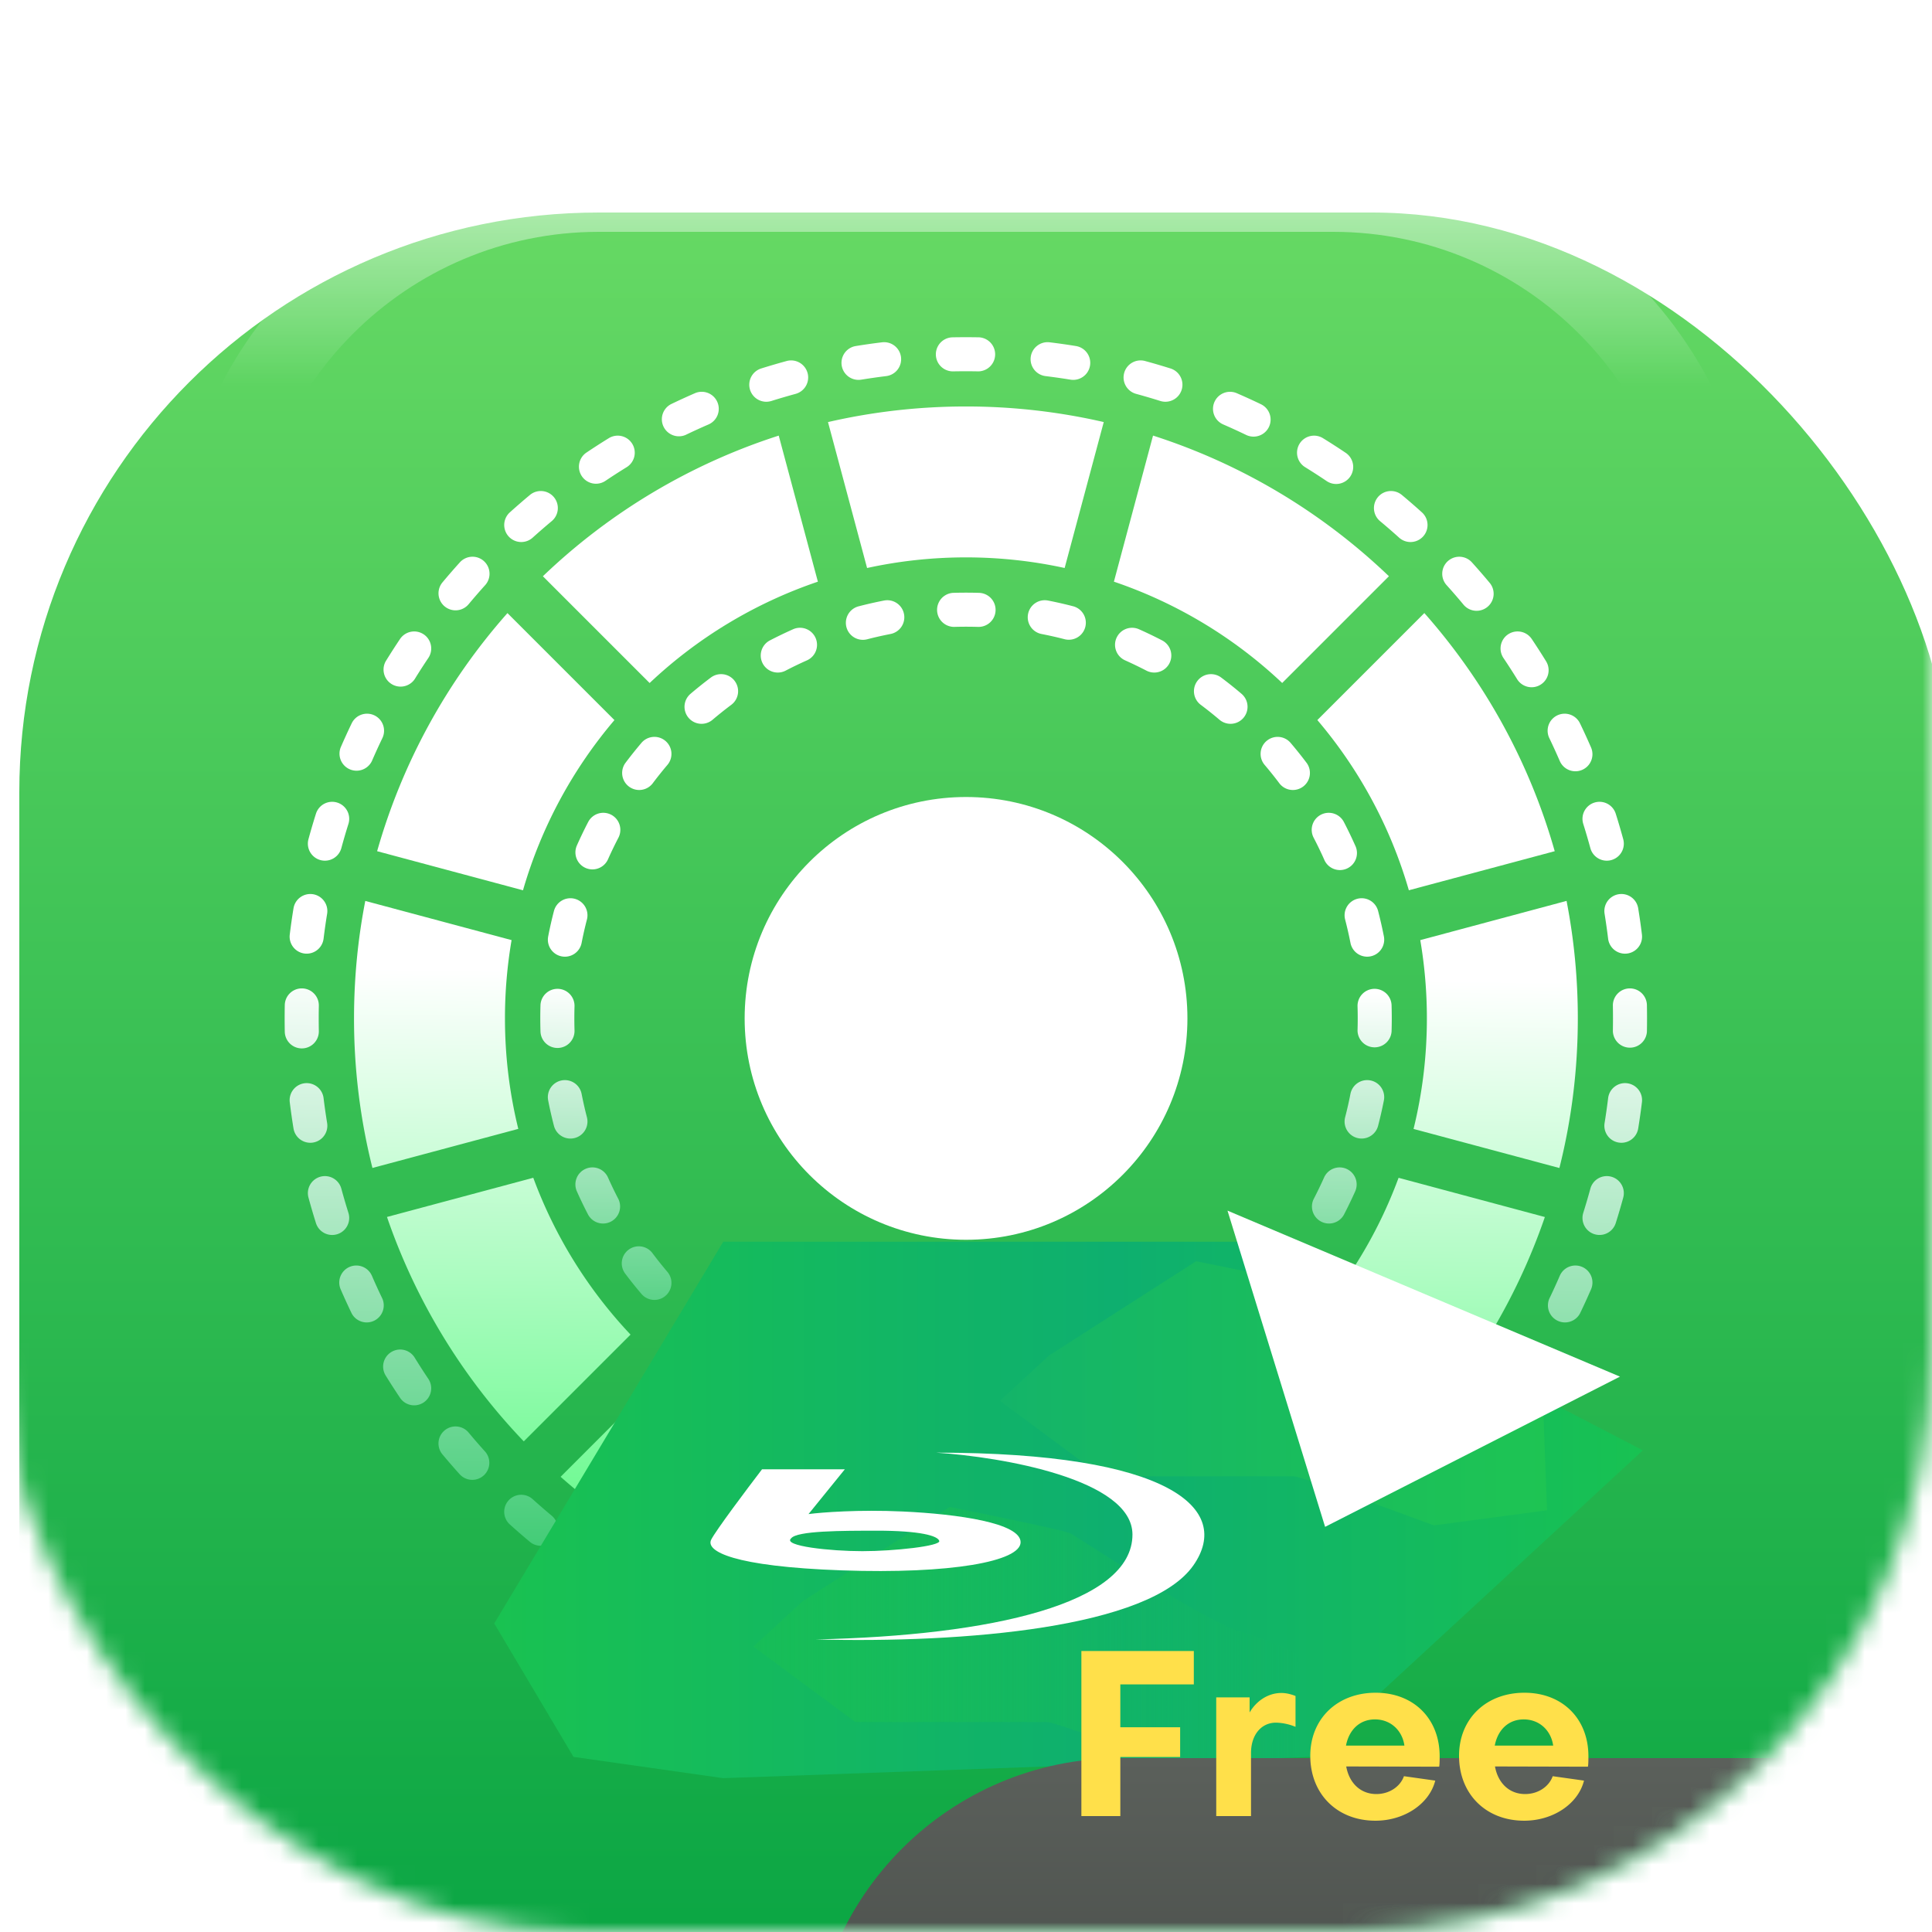
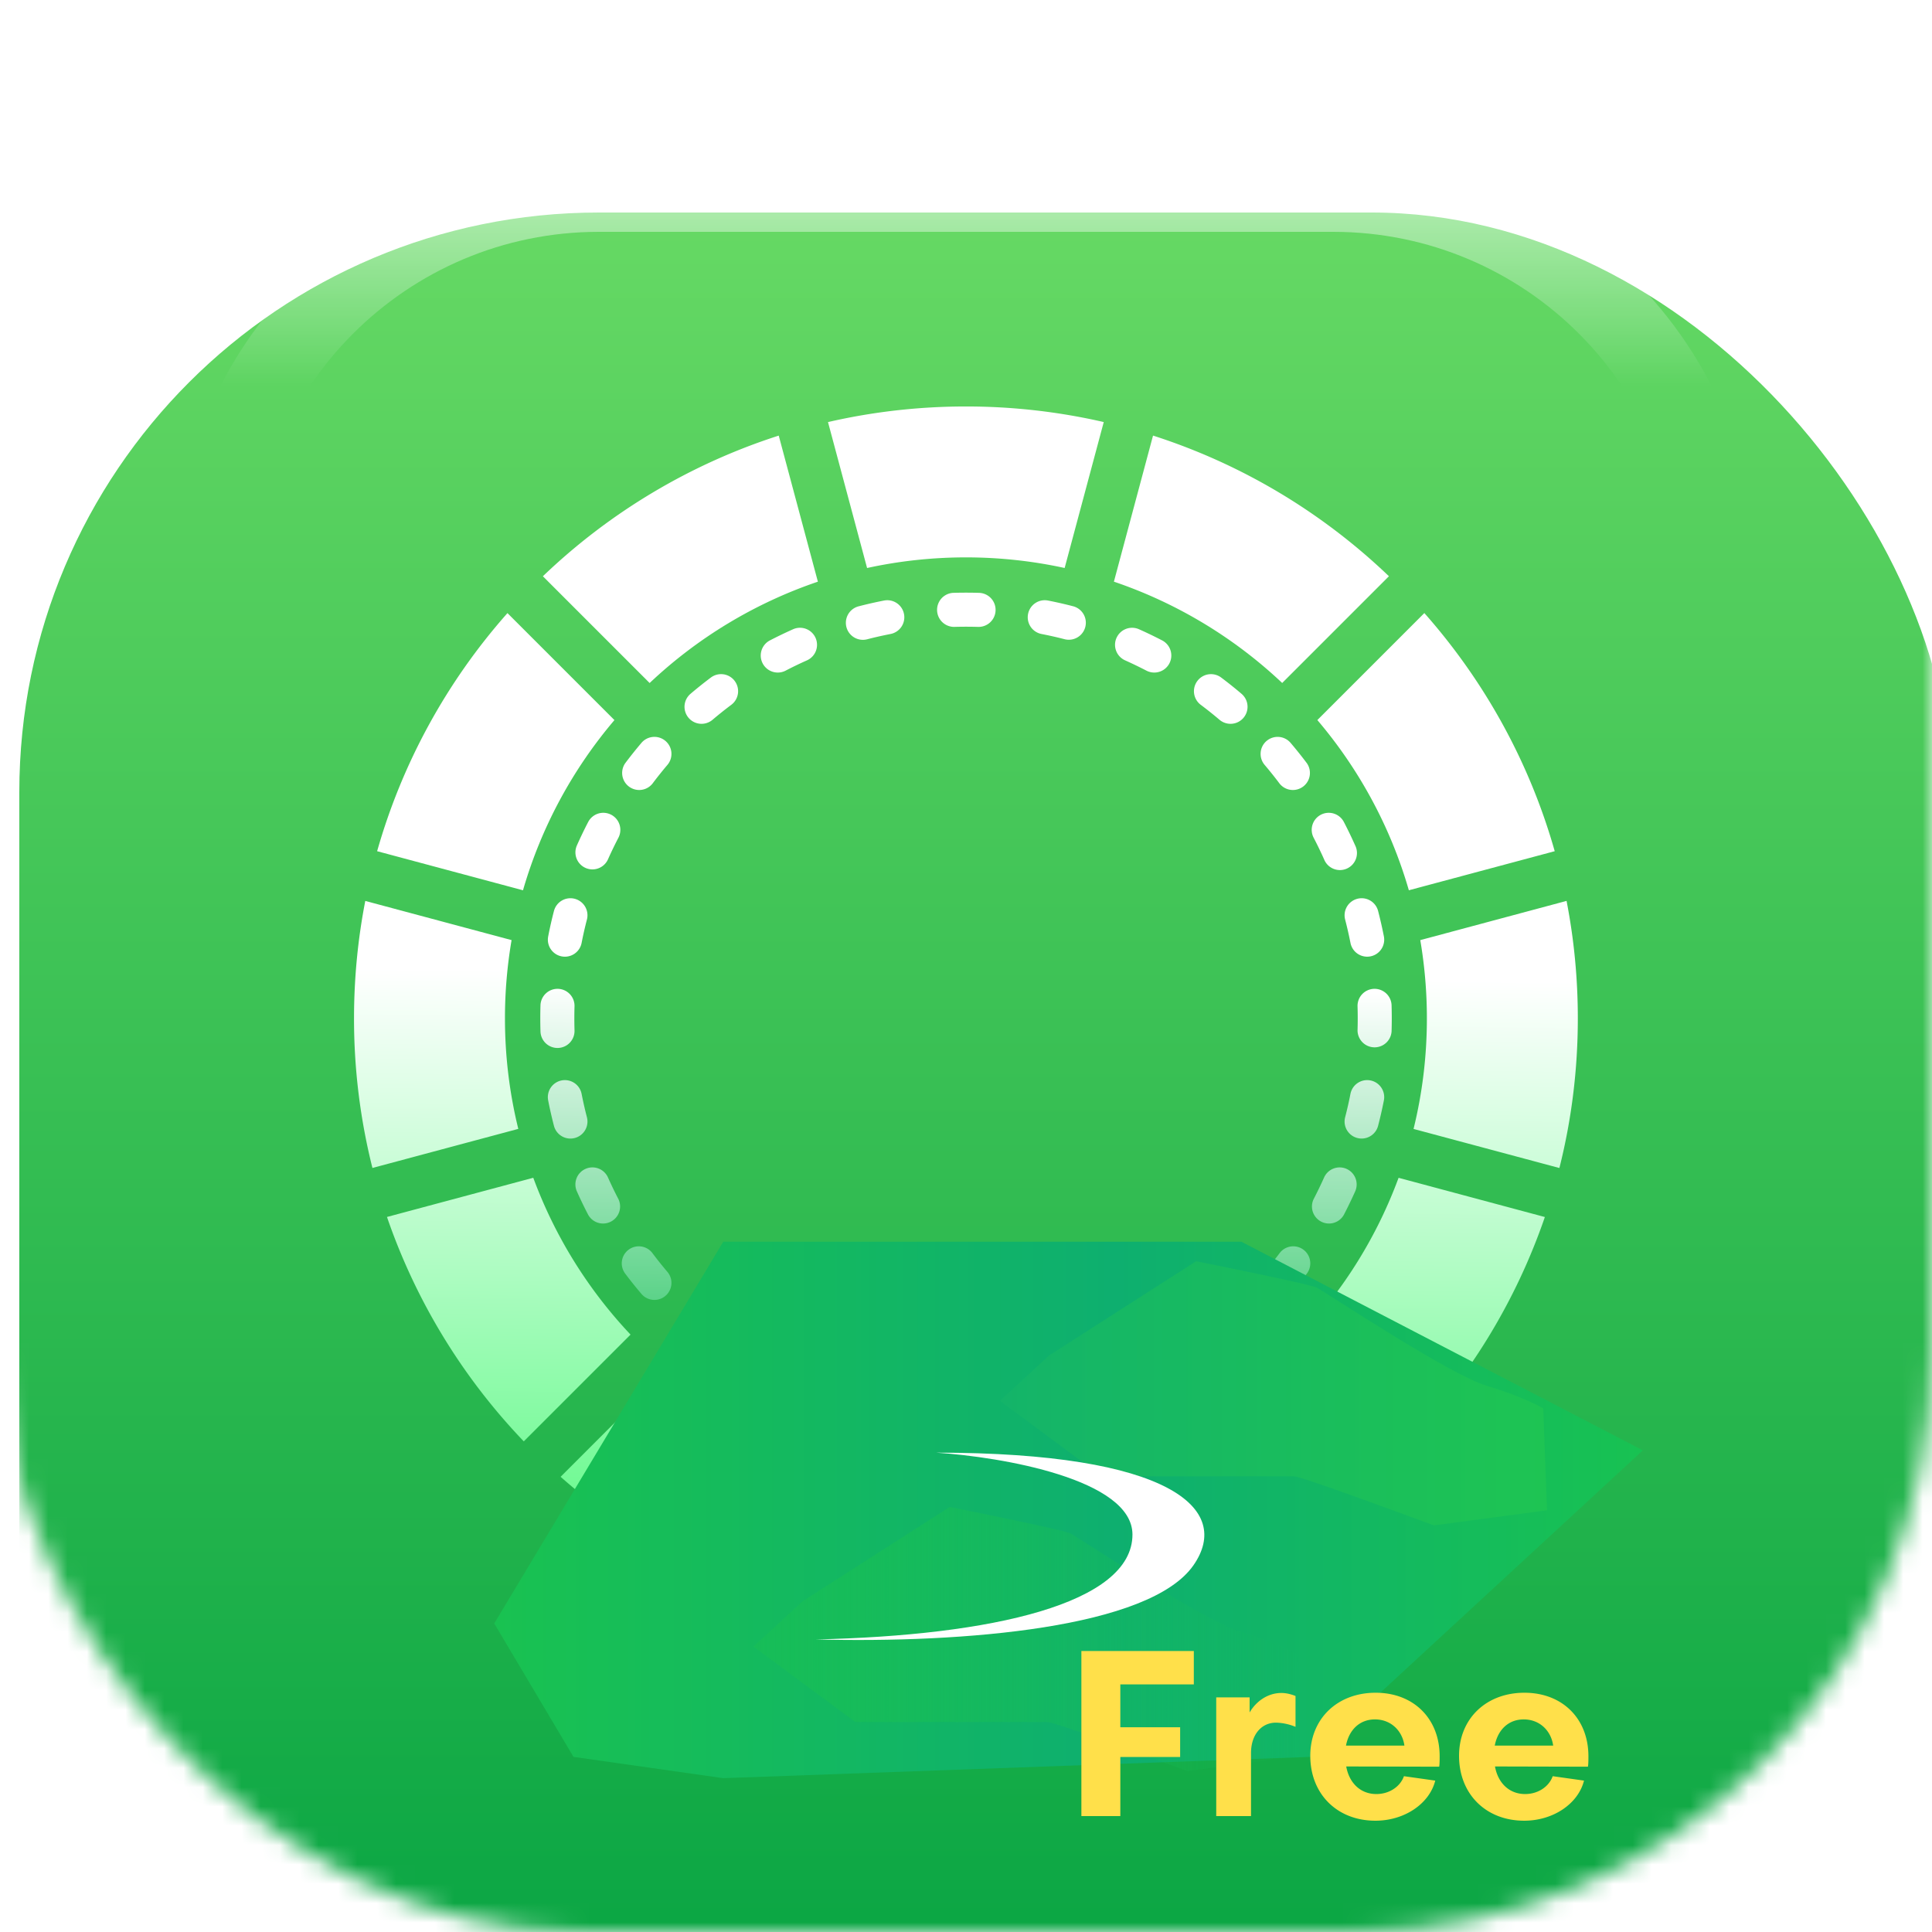
<svg xmlns="http://www.w3.org/2000/svg" width="100" height="100" fill="none">
  <mask id="b" style="mask-type:alpha" maskUnits="userSpaceOnUse" x="0" y="0" width="100" height="100">
    <rect width="100" height="100" rx="30" fill="url(#a)" />
  </mask>
  <g mask="url(#b)">
    <g filter="url(#c)">
      <rect width="100" height="100" rx="30" fill="url(#d)" />
    </g>
    <mask id="f" style="mask-type:alpha" maskUnits="userSpaceOnUse" x="0" y="0" width="100" height="100">
      <rect width="100" height="100" rx="30" fill="url(#e)" />
    </mask>
    <g mask="url(#f)">
      <g filter="url(#g)">
        <path fill-rule="evenodd" clip-rule="evenodd" d="M49.326 29.686a22.623 22.623 0 0 1 1.35 0 .881.881 0 1 1-.052 1.762 20.413 20.413 0 0 0-1.245 0 .882.882 0 0 1-.053-1.762Zm3.886 1.095a.881.881 0 0 1 1.034-.697c.444.087.882.187 1.315.3a.881.881 0 0 1-.443 1.705 20.148 20.148 0 0 0-1.21-.274.882.882 0 0 1-.696-1.034Zm-6.421 0a.881.881 0 0 1-.697 1.034c-.407.08-.81.17-1.209.274a.881.881 0 1 1-.443-1.706 21.93 21.93 0 0 1 1.315-.299.881.881 0 0 1 1.034.697Zm11 1.236a.881.881 0 0 1 1.163-.447c.412.183.817.379 1.215.586a.882.882 0 0 1-.815 1.564c-.366-.19-.738-.37-1.117-.54a.881.881 0 0 1-.447-1.163Zm-15.578 0a.881.881 0 0 1-.447 1.164c-.378.168-.751.348-1.117.539a.882.882 0 0 1-.815-1.564c.398-.207.804-.402 1.215-.586a.881.881 0 0 1 1.164.447Zm19.762 2.23a.881.881 0 0 1 1.234-.177c.36.27.711.55 1.053.842a.881.881 0 1 1-1.141 1.343 20.26 20.26 0 0 0-.97-.774.881.881 0 0 1-.176-1.234Zm-23.947 0a.881.881 0 0 1-.176 1.234 20.26 20.26 0 0 0-.97.774.881.881 0 0 1-1.141-1.343c.342-.291.694-.572 1.053-.842a.881.881 0 0 1 1.235.177ZM65.56 37.35a.881.881 0 0 1 1.242.102c.291.342.572.693.842 1.053a.882.882 0 0 1-1.41 1.058 20.386 20.386 0 0 0-.775-.97.881.881 0 0 1 .1-1.243Zm-31.117 0a.881.881 0 0 1 .101 1.243 20.32 20.32 0 0 0-.774.97.882.882 0 0 1-1.41-1.058c.27-.36.55-.711.84-1.053a.881.881 0 0 1 1.243-.102Zm33.926 3.82a.882.882 0 0 1 1.189.375c.207.398.402.803.586 1.215a.882.882 0 1 1-1.61.717 20.142 20.142 0 0 0-.54-1.117.881.881 0 0 1 .375-1.19Zm-36.734 0c.431.226.599.758.374 1.19-.19.366-.37.738-.539 1.117a.881.881 0 1 1-1.61-.717c.183-.412.378-.817.585-1.215a.881.881 0 0 1 1.19-.374Zm38.62 4.351a.881.881 0 0 1 1.076.632c.112.433.212.871.299 1.315a.881.881 0 0 1-1.73.337c-.08-.407-.172-.81-.276-1.209a.882.882 0 0 1 .632-1.075Zm-40.508 0a.882.882 0 0 1 .632 1.075c-.104.399-.196.802-.275 1.21a.881.881 0 0 1-1.73-.338c.086-.444.186-.882.298-1.315a.882.882 0 0 1 1.075-.632Zm-.864 4.661c.486.015.869.421.854.908a20.748 20.748 0 0 0 0 1.245.881.881 0 1 1-1.762.053 22.284 22.284 0 0 1 0-1.351.881.881 0 0 1 .908-.855Zm42.238 0a.881.881 0 0 1 .907.855 22.29 22.29 0 0 1 0 1.35.882.882 0 0 1-1.762-.052 20.753 20.753 0 0 0 0-1.245.881.881 0 0 1 .855-.908Zm-.188 4.741c.478.093.79.556.697 1.034-.087.443-.187.882-.3 1.315a.881.881 0 1 1-1.706-.444c.104-.398.196-.801.275-1.209a.881.881 0 0 1 1.034-.696Zm-41.863 0a.882.882 0 0 1 1.034.696c.08.408.171.811.275 1.21a.881.881 0 0 1-1.707.443 21.856 21.856 0 0 1-.299-1.315.881.881 0 0 1 .697-1.034Zm1.236 4.578a.881.881 0 0 1 1.164.447c.169.378.348.75.539 1.117a.882.882 0 0 1-1.564.814 21.933 21.933 0 0 1-.586-1.214.881.881 0 0 1 .447-1.164Zm39.39 0a.881.881 0 0 1 .448 1.164c-.184.411-.38.816-.586 1.214a.882.882 0 0 1-1.564-.814c.19-.366.37-.739.54-1.117a.881.881 0 0 1 1.163-.447Zm-37.16 4.184a.882.882 0 0 1 1.234.177c.248.331.507.655.774.97a.881.881 0 1 1-1.343 1.141c-.291-.342-.572-.694-.842-1.053a.881.881 0 0 1 .177-1.235Zm34.931 0c.39.292.469.845.177 1.234-.27.36-.55.712-.842 1.054a.881.881 0 0 1-1.343-1.141c.267-.315.526-.639.774-.97a.881.881 0 0 1 1.234-.177ZM35.64 67.272a.881.881 0 0 1 1.242-.101c.315.267.639.526.97.774a.881.881 0 1 1-1.058 1.41c-.36-.27-.71-.55-1.053-.84a.881.881 0 0 1-.101-1.243Zm28.723 0a.881.881 0 0 1-.1 1.242c-.343.291-.694.572-1.054.841a.881.881 0 0 1-1.058-1.41c.331-.248.655-.507.97-.774a.881.881 0 0 1 1.242.1ZM39.46 70.079a.881.881 0 0 1 1.189-.374c.366.19.739.37 1.117.539a.882.882 0 0 1-.717 1.61 21.929 21.929 0 0 1-1.215-.585.882.882 0 0 1-.374-1.19Zm21.083 0a.882.882 0 0 1-.374 1.19c-.398.207-.803.402-1.215.585a.881.881 0 1 1-.717-1.61c.379-.169.751-.348 1.117-.54a.881.881 0 0 1 1.19.376ZM43.81 71.968a.882.882 0 0 1 1.075-.632c.399.104.802.196 1.21.275a.881.881 0 1 1-.338 1.73 21.93 21.93 0 0 1-1.315-.298.882.882 0 0 1-.632-1.075Zm12.383 0a.882.882 0 0 1-.632 1.075c-.433.112-.871.212-1.315.299a.882.882 0 0 1-.337-1.73c.407-.08.81-.172 1.209-.276a.881.881 0 0 1 1.075.632Zm-7.721.864a.881.881 0 0 1 .907-.854 20.748 20.748 0 0 0 1.245 0 .881.881 0 1 1 .053 1.762 22.284 22.284 0 0 1-1.35 0 .881.881 0 0 1-.855-.908Z" fill="url(#h)" />
      </g>
      <g filter="url(#i)">
        <path fill-rule="evenodd" clip-rule="evenodd" d="M57.131 20.846a31.772 31.772 0 0 0-7.134-.807c-2.456 0-4.846.279-7.14.808L44.88 28.4c1.648-.36 3.36-.55 5.116-.55 1.754 0 3.464.19 5.11.549l2.024-7.554Zm.525 8.26 2.025-7.56c4.624 1.484 8.785 4 12.21 7.28l-5.525 5.525a23.85 23.85 0 0 0-8.71-5.244ZM72.922 45.08a23.806 23.806 0 0 0-4.736-8.81l5.538-5.538c3.1 3.504 5.437 7.7 6.748 12.326l-7.55 2.022Zm.243 12.354c.451-1.834.69-3.75.69-5.723 0-1.38-.117-2.734-.342-4.051l7.572-2.03c.383 1.969.583 4.002.583 6.081 0 2.672-.33 5.267-.954 7.745l-7.549-2.022Zm-5.812 10.649a23.863 23.863 0 0 0 5.037-8.12l7.572 2.03a31.668 31.668 0 0 1-7.083 11.616l-5.526-5.526Zm-10.132 6.375a23.819 23.819 0 0 0 8.213-4.554l5.538 5.538a31.622 31.622 0 0 1-11.727 6.57l-2.024-7.554Zm-11.894.657c1.51.3 3.07.456 4.669.456 1.596 0 3.155-.156 4.663-.455l2.026 7.56a31.794 31.794 0 0 1-6.69.708c-2.296 0-4.536-.245-6.694-.71l2.026-7.56ZM34.555 69.9a23.816 23.816 0 0 0 8.212 4.555l-2.025 7.554a31.622 31.622 0 0 1-11.725-6.57l5.538-5.539Zm-6.953-9.939a23.864 23.864 0 0 0 5.035 8.118l-5.526 5.526a31.668 31.668 0 0 1-7.081-11.615l7.572-2.029Zm-1.123-12.3a24.01 24.01 0 0 0-.342 4.05c0 1.971.239 3.887.69 5.72l-7.55 2.023a31.734 31.734 0 0 1-.953-7.744c0-2.079.2-4.111.583-6.078l7.572 2.028Zm5.325-11.39a23.804 23.804 0 0 0-4.734 8.81l-7.55-2.023a31.61 31.61 0 0 1 6.746-12.324l5.538 5.538Zm10.529-7.163a23.852 23.852 0 0 0-8.708 5.245l-5.526-5.526a31.656 31.656 0 0 1 12.208-7.28l2.026 7.56Z" fill="url(#j)" />
      </g>
      <g filter="url(#k)">
-         <path fill-rule="evenodd" clip-rule="evenodd" d="M49.304 16.46a35.86 35.86 0 0 1 1.378 0 .882.882 0 0 1-.034 1.762 34.805 34.805 0 0 0-1.31 0 .881.881 0 1 1-.034-1.762Zm-2.668 1.025a.881.881 0 0 1-.767.982c-.433.053-.863.115-1.29.184a.881.881 0 0 1-.284-1.74c.45-.073.903-.138 1.36-.193a.881.881 0 0 1 .981.767Zm6.714 0c.06-.483.499-.827.982-.767.456.055.909.12 1.359.193a.881.881 0 1 1-.283 1.74c-.427-.07-.858-.13-1.29-.184a.882.882 0 0 1-.768-.982Zm-11.55.82a.882.882 0 0 1-.62 1.082c-.42.115-.837.237-1.251.367a.881.881 0 1 1-.53-1.682c.436-.137.876-.265 1.318-.386a.882.882 0 0 1 1.082.62Zm16.387 0a.881.881 0 0 1 1.082-.619c.443.12.882.25 1.317.386a.881.881 0 1 1-.529 1.682c-.413-.13-.83-.252-1.25-.367a.881.881 0 0 1-.62-1.082ZM37.13 19.81a.881.881 0 0 1-.458 1.16c-.4.173-.794.354-1.186.542a.882.882 0 0 1-.764-1.588c.412-.199.828-.389 1.248-.572a.881.881 0 0 1 1.16.458Zm25.728 0a.881.881 0 0 1 1.16-.457c.42.182.837.372 1.248.57a.881.881 0 1 1-.764 1.59 33.42 33.42 0 0 0-1.186-.543.881.881 0 0 1-.458-1.16Zm-30.135 2.158a.881.881 0 0 1-.287 1.213c-.37.229-.737.464-1.097.707a.881.881 0 1 1-.983-1.464c.38-.255.764-.503 1.154-.743a.881.881 0 0 1 1.213.287Zm34.542 0a.881.881 0 0 1 1.213-.287c.39.24.775.488 1.154.743a.882.882 0 1 1-.983 1.464c-.36-.243-.726-.478-1.096-.707a.882.882 0 0 1-.288-1.213Zm-38.596 2.764a.881.881 0 0 1-.113 1.242c-.334.279-.663.564-.986.855a.881.881 0 0 1-1.18-1.31c.34-.306.686-.606 1.037-.899a.882.882 0 0 1 1.242.112Zm42.65 0a.882.882 0 0 1 1.242-.112c.352.293.698.593 1.037.9a.881.881 0 0 1-1.18 1.309 33.82 33.82 0 0 0-.986-.855.881.881 0 0 1-.112-1.242Zm3.623 3.311a.881.881 0 0 1 1.244.065c.307.34.607.685.9 1.037a.882.882 0 1 1-1.354 1.129 33.665 33.665 0 0 0-.855-.986.881.881 0 0 1 .064-1.245Zm-49.895 0c.361.326.39.884.064 1.245-.291.323-.576.652-.855.986a.881.881 0 1 1-1.354-1.13 35.5 35.5 0 0 1 .9-1.036.881.881 0 0 1 1.245-.065Zm-3.117 3.79c.404.272.511.82.24 1.224-.242.36-.478.726-.706 1.096a.882.882 0 0 1-1.5-.925c.24-.39.488-.775.742-1.154a.882.882 0 0 1 1.224-.24Zm56.129 0a.882.882 0 0 1 1.223.24c.255.38.503.765.743 1.155a.881.881 0 1 1-1.5.925c-.229-.37-.464-.736-.707-1.096a.882.882 0 0 1 .24-1.224ZM19.38 36.028a.882.882 0 0 1 .412 1.176c-.188.391-.369.787-.542 1.186a.882.882 0 0 1-1.617-.702c.182-.42.373-.837.57-1.248a.882.882 0 0 1 1.177-.412Zm61.224 0a.881.881 0 0 1 1.176.412c.199.411.389.828.572 1.248a.881.881 0 1 1-1.618.702 33.42 33.42 0 0 0-.542-1.186.881.881 0 0 1 .412-1.176Zm-63.146 4.514a.881.881 0 0 1 .576 1.106c-.13.413-.252.83-.366 1.25a.881.881 0 1 1-1.702-.462c.12-.443.25-.882.387-1.317a.881.881 0 0 1 1.105-.577Zm65.068 0a.881.881 0 0 1 1.105.577c.138.435.266.874.387 1.317a.881.881 0 0 1-1.701.463c-.115-.42-.237-.838-.367-1.251a.881.881 0 0 1 .576-1.106Zm1.255 4.743a.881.881 0 0 1 1.012.73c.073.45.138.902.193 1.358a.881.881 0 1 1-1.75.215 33.336 33.336 0 0 0-.183-1.291.882.882 0 0 1 .728-1.012Zm-67.578 0c.48.079.807.531.729 1.012-.07.427-.131.858-.184 1.29a.881.881 0 1 1-1.75-.214c.056-.456.12-.909.194-1.359a.882.882 0 0 1 1.011-.729Zm-.565 4.874c.487.01.874.411.865.898a33.977 33.977 0 0 0 0 1.31.881.881 0 0 1-1.763.034 35.86 35.86 0 0 1 0-1.378.881.881 0 0 1 .898-.864Zm68.708 0a.882.882 0 0 1 .898.864 35.852 35.852 0 0 1 0 1.378.882.882 0 0 1-1.762-.034 34.795 34.795 0 0 0 0-1.31.881.881 0 0 1 .864-.898Zm-68.58 4.91a.882.882 0 0 1 .982.767c.053.433.114.863.184 1.29a.881.881 0 1 1-1.74.284c-.074-.45-.138-.903-.194-1.36a.882.882 0 0 1 .767-.981Zm68.453 0c.483.059.827.499.767.982-.055.456-.12.908-.193 1.359a.881.881 0 1 1-1.74-.283c.07-.428.13-.858.184-1.29.059-.484.499-.828.982-.768Zm-67.633 4.837a.881.881 0 0 1 1.082.62c.114.42.236.836.366 1.25a.881.881 0 1 1-1.681.53 34.987 34.987 0 0 1-.386-1.318.881.881 0 0 1 .619-1.082Zm66.813 0c.47.128.746.612.619 1.082-.12.443-.25.882-.387 1.317a.881.881 0 1 1-1.681-.529c.13-.414.252-.83.367-1.25a.881.881 0 0 1 1.082-.62Zm-65.309 4.67a.882.882 0 0 1 1.16.458c.173.4.354.794.542 1.186a.882.882 0 0 1-1.588.764 35.116 35.116 0 0 1-.571-1.248.882.882 0 0 1 .457-1.16Zm63.804 0a.881.881 0 0 1 .458 1.16c-.183.42-.373.836-.572 1.248a.882.882 0 0 1-1.588-.764c.188-.391.369-.787.542-1.186a.881.881 0 0 1 1.16-.458ZM20.25 68.983a.881.881 0 0 1 1.213.287c.228.37.464.737.706 1.097a.881.881 0 1 1-1.463.983c-.255-.38-.503-.764-.744-1.154a.881.881 0 0 1 .288-1.213Zm59.487 0a.881.881 0 0 1 .287 1.213c-.24.39-.488.775-.743 1.154a.881.881 0 1 1-1.464-.983c.243-.36.478-.726.707-1.097a.881.881 0 0 1 1.213-.287Zm-56.723 4.054a.881.881 0 0 1 1.241.113c.279.334.564.663.855.985a.882.882 0 0 1-1.31 1.181c-.306-.34-.606-.686-.899-1.037a.881.881 0 0 1 .113-1.242Zm53.959 0a.882.882 0 0 1 .112 1.242 35.48 35.48 0 0 1-.9 1.037.881.881 0 1 1-1.309-1.18c.291-.323.576-.652.855-.986a.882.882 0 0 1 1.242-.113ZM26.325 76.66a.881.881 0 0 1 1.244-.064c.323.291.652.576.986.855a.881.881 0 1 1-1.129 1.354 35.633 35.633 0 0 1-1.037-.9.881.881 0 0 1-.064-1.245Zm47.337 0a.881.881 0 0 1-.065 1.245 35.5 35.5 0 0 1-1.037.9.882.882 0 0 1-1.129-1.354c.334-.279.663-.564.986-.855a.881.881 0 0 1 1.245.064Zm-43.547 3.117a.881.881 0 0 1 1.223-.24c.36.242.726.478 1.097.706a.881.881 0 1 1-.926 1.5c-.39-.24-.775-.488-1.154-.743a.882.882 0 0 1-.24-1.223Zm39.757 0a.882.882 0 0 1-.24 1.224c-.38.254-.765.502-1.155.743a.882.882 0 0 1-.925-1.5c.37-.23.736-.465 1.096-.707a.882.882 0 0 1 1.224.24Zm-35.563 2.548a.882.882 0 0 1 1.176-.412c.392.188.787.369 1.186.542a.882.882 0 0 1-.702 1.617c-.42-.182-.836-.373-1.248-.57a.882.882 0 0 1-.412-1.177Zm31.368 0a.882.882 0 0 1-.412 1.176c-.411.198-.828.389-1.248.571a.882.882 0 0 1-.702-1.617c.4-.173.795-.354 1.186-.542a.882.882 0 0 1 1.176.412Zm-26.854 1.922a.881.881 0 0 1 1.106-.576c.413.13.83.252 1.25.366a.881.881 0 0 1-.462 1.701c-.442-.12-.882-.249-1.317-.386a.882.882 0 0 1-.576-1.105Zm22.34 0a.881.881 0 0 1-.577 1.105c-.435.137-.874.266-1.317.386a.881.881 0 1 1-.463-1.7c.42-.115.838-.237 1.251-.367a.881.881 0 0 1 1.106.576ZM43.567 85.5a.881.881 0 0 1 1.011-.729c.428.07.858.131 1.29.184a.881.881 0 1 1-.214 1.75c-.456-.056-.909-.12-1.359-.194a.881.881 0 0 1-.728-1.011Zm12.853 0a.882.882 0 0 1-.73 1.011c-.45.074-.902.138-1.358.194a.881.881 0 1 1-.215-1.75c.433-.053.864-.114 1.291-.184a.881.881 0 0 1 1.012.729Zm-7.98.565a.881.881 0 0 1 .898-.865 33.967 33.967 0 0 0 1.31 0 .882.882 0 0 1 .034 1.763 35.852 35.852 0 0 1-1.378 0 .881.881 0 0 1-.864-.898Z" fill="url(#l)" />
-       </g>
+         </g>
      <g filter="url(#m)">
-         <path d="M37.435 64.273 25.582 84.03l4.102 6.906 7.75 1.102 30.412-1.102 17.188-15.866-20.78-10.798h-26.82Z" fill="url(#n)" />
+         <path d="M37.435 64.273 25.582 84.03l4.102 6.906 7.75 1.102 30.412-1.102 17.188-15.866-20.78-10.798Z" fill="url(#n)" />
      </g>
      <g filter="url(#o)">
        <path d="m54.293 70.164 7.617-4.883c1.953.39 5.938 1.211 6.25 1.367.39.196 6.836 4.493 8.79 5.079 1.562.468 2.603.976 2.929 1.171l.195 5.274-5.86.781c-2.278-.846-6.913-2.539-7.226-2.539h-9.96l-5.274-3.906 2.539-2.344Z" fill="url(#p)" />
      </g>
      <g filter="url(#q)">
        <path d="M41.54 82.883 49.155 78c1.953.39 5.938 1.21 6.25 1.367.39.195 6.836 4.492 8.79 5.078 1.562.47 2.603.977 2.929 1.172l.195 5.274-5.86.78c-2.278-.846-6.913-2.538-7.226-2.538h-9.96L39 85.227l2.54-2.344Z" fill="url(#r)" />
      </g>
      <g filter="url(#s)" fill="#fff">
        <path d="M48.465 74.19c3.384.22 10.151 1.377 10.151 4.237 0 3.576-7.293 5.231-16.391 5.43 7.67.199 17.293-.596 19.549-3.84 2.026-2.914-1.203-5.828-13.309-5.828Z" />
-         <path fill-rule="evenodd" clip-rule="evenodd" d="M43.729 75.05h-4.286c-.777 1.016-2.391 3.165-2.632 3.642-.3.596 1.128 1.39 6.767 1.59 5.64.198 9.248-.464 9.248-1.457 0-.994-3.233-1.457-6.09-1.59-2.286-.106-4.21.045-4.887.133l1.88-2.318Zm1.654 3.179c-1.805 0-4.136 0-4.436.397-.452.397 2.03.662 3.684.662 1.654 0 4.06-.265 3.985-.53-.075-.264-.977-.53-3.233-.53Z" />
      </g>
      <g filter="url(#t)">
-         <path d="m68.587 78.029 15.262-7.775-20.314-8.592 5.052 16.367Z" fill="#fff" />
-       </g>
+         </g>
      <g filter="url(#u)">
-         <circle cx="50.002" cy="51.712" r="11.459" fill="url(#v)" />
-       </g>
+         </g>
      <g filter="url(#w)">
-         <path d="M41 96c0-8.837 7.163-16 16-16h41.143c0 11.046-8.954 20-20 20H41v-4Z" fill="url(#x)" />
-       </g>
+         </g>
      <path d="M61.084 90.94h-3.096V94h-2.016v-8.544h5.82v1.728h-3.804v2.22h3.096v1.536Zm1.868-3.084h1.728v.78c.36-.612.972-1.008 1.644-1.008.24 0 .492.06.732.156v1.596a2.826 2.826 0 0 0-1.008-.216c-.78 0-1.296.648-1.296 1.572V94h-1.8v-6.144Zm6.716 2.496h3.024c-.108-.78-.708-1.356-1.524-1.356-.792 0-1.344.54-1.5 1.356Zm-1.848.528c0-1.92 1.404-3.264 3.384-3.264 1.968 0 3.312 1.344 3.312 3.288 0 .156 0 .408-.024.54l-4.812-.012c.156.864.744 1.428 1.56 1.428.672 0 1.236-.384 1.428-.924l1.62.228c-.3 1.2-1.596 2.076-3.096 2.076-1.98 0-3.372-1.38-3.372-3.36Zm9.548-.528h3.024c-.108-.78-.708-1.356-1.524-1.356-.792 0-1.344.54-1.5 1.356Zm-1.848.528c0-1.92 1.404-3.264 3.384-3.264 1.968 0 3.312 1.344 3.312 3.288 0 .156 0 .408-.024.54l-4.812-.012c.156.864.744 1.428 1.56 1.428.672 0 1.236-.384 1.428-.924l1.62.228c-.3 1.2-1.596 2.076-3.096 2.076-1.98 0-3.372-1.38-3.372-3.36Z" fill="#FFE04A" />
      <g filter="url(#y)">
        <path d="M99 41v-8C99 16.431 85.569 3 69 3H32C15.431 3 2 16.431 2 33v8" stroke="url(#z)" stroke-opacity=".4" stroke-width="4" />
      </g>
      <g filter="url(#A)">
        <path d="M0 41v-8C0 16.431 13.431 3 30 3h37c16.569 0 30 13.431 30 30v8" stroke="url(#B)" stroke-opacity=".4" stroke-width="4" />
      </g>
      <g filter="url(#C)">
        <path d="M89 27c0-11.046-8.954-20-20-20H31c-11.046 0-20 8.954-20 20" stroke="url(#D)" stroke-opacity=".5" stroke-width="4" />
      </g>
    </g>
  </g>
  <defs>
    <linearGradient id="a" x1="50" y1="0" x2="50" y2="100" gradientUnits="userSpaceOnUse">
      <stop stop-color="#53ABF6" />
      <stop offset="1" stop-color="#0C49F4" />
    </linearGradient>
    <linearGradient id="D" x1="50" y1="7" x2="50" y2="17" gradientUnits="userSpaceOnUse">
      <stop stop-color="#fff" />
      <stop offset="1" stop-color="#fff" stop-opacity="0" />
    </linearGradient>
    <linearGradient id="B" x1="6" y1="9.5" x2="12.765" y2="13.035" gradientUnits="userSpaceOnUse">
      <stop stop-color="#fff" />
      <stop offset="1" stop-color="#fff" stop-opacity="0" />
    </linearGradient>
    <linearGradient id="z" x1="93" y1="9.5" x2="86.235" y2="13.035" gradientUnits="userSpaceOnUse">
      <stop stop-color="#fff" />
      <stop offset="1" stop-color="#fff" stop-opacity="0" />
    </linearGradient>
    <linearGradient id="x" x1="69.571" y1="80" x2="69.571" y2="100" gradientUnits="userSpaceOnUse">
      <stop stop-color="#5B605B" />
      <stop offset="1" stop-color="#444845" />
    </linearGradient>
    <linearGradient id="v" x1="50.002" y1="40.253" x2="50.002" y2="63.171" gradientUnits="userSpaceOnUse">
      <stop stop-color="#fff" />
      <stop offset="1" stop-color="#fff" />
    </linearGradient>
    <linearGradient id="r" x1="67.32" y1="84.836" x2="39" y2="84.836" gradientUnits="userSpaceOnUse">
      <stop stop-color="#17BD58" stop-opacity="0" />
      <stop offset="1" stop-color="#17BD58" />
    </linearGradient>
    <linearGradient id="p" x1="80.074" y1="72.117" x2="51.754" y2="72.117" gradientUnits="userSpaceOnUse">
      <stop stop-color="#1EC453" />
      <stop offset="1" stop-color="#14B469" />
    </linearGradient>
    <linearGradient id="n" x1="85.034" y1="77.054" x2="25.582" y2="77.054" gradientUnits="userSpaceOnUse">
      <stop stop-color="#18C252" />
      <stop offset=".46" stop-color="#0EAF6F" />
      <stop offset="1" stop-color="#19C251" />
    </linearGradient>
    <linearGradient id="l" x1="50.416" y1="49.205" x2="49.993" y2="86.971" gradientUnits="userSpaceOnUse">
      <stop stop-color="#fff" />
      <stop offset="1" stop-color="#13BF54" />
    </linearGradient>
    <linearGradient id="j" x1="50.377" y1="49.459" x2="49.997" y2="83.384" gradientUnits="userSpaceOnUse">
      <stop stop-color="#fff" />
      <stop offset="1" stop-color="#4DF879" />
    </linearGradient>
    <linearGradient id="h" x1="50.266" y1="50.145" x2="50.002" y2="73.749" gradientUnits="userSpaceOnUse">
      <stop stop-color="#fff" />
      <stop offset="1" stop-color="#13BF54" />
    </linearGradient>
    <linearGradient id="e" x1="50" y1="0" x2="50" y2="100" gradientUnits="userSpaceOnUse">
      <stop stop-color="#53ABF6" />
      <stop offset="1" stop-color="#0C49F4" />
    </linearGradient>
    <linearGradient id="d" x1="50" y1="0" x2="50" y2="100" gradientUnits="userSpaceOnUse">
      <stop stop-color="#66D964" />
      <stop offset="1" stop-color="#00A040" />
    </linearGradient>
    <filter id="s" x="34.773" y="73.189" width="29.563" height="13.696" filterUnits="userSpaceOnUse" color-interpolation-filters="sRGB">
      <feFlood flood-opacity="0" result="BackgroundImageFix" />
      <feColorMatrix in="SourceAlpha" values="0 0 0 0 0 0 0 0 0 0 0 0 0 0 0 0 0 0 127 0" result="hardAlpha" />
      <feOffset dy="1" />
      <feGaussianBlur stdDeviation="1" />
      <feComposite in2="hardAlpha" operator="out" />
      <feColorMatrix values="0 0 0 0 0 0 0 0 0 0 0 0 0 0 0 0 0 0 0.25 0" />
      <feBlend in2="BackgroundImageFix" result="effect1_dropShadow_1215_714" />
      <feBlend in="SourceGraphic" in2="effect1_dropShadow_1215_714" result="shape" />
    </filter>
    <filter id="g" x="25.965" y="28.676" width="48.074" height="48.073" filterUnits="userSpaceOnUse" color-interpolation-filters="sRGB">
      <feFlood flood-opacity="0" result="BackgroundImageFix" />
      <feColorMatrix in="SourceAlpha" values="0 0 0 0 0 0 0 0 0 0 0 0 0 0 0 0 0 0 127 0" result="hardAlpha" />
      <feOffset dy="1" />
      <feGaussianBlur stdDeviation="1" />
      <feComposite in2="hardAlpha" operator="out" />
      <feColorMatrix values="0 0 0 0 0 0 0 0 0 0 0 0 0 0 0 0 0 0 0.25 0" />
      <feBlend in2="BackgroundImageFix" result="effect1_dropShadow_1215_714" />
      <feBlend in="SourceGraphic" in2="effect1_dropShadow_1215_714" result="shape" />
    </filter>
    <filter id="A" x="-5.6" y="-2.6" width="108.2" height="47.2" filterUnits="userSpaceOnUse" color-interpolation-filters="sRGB">
      <feFlood flood-opacity="0" result="BackgroundImageFix" />
      <feBlend in="SourceGraphic" in2="BackgroundImageFix" result="shape" />
      <feColorMatrix in="SourceAlpha" values="0 0 0 0 0 0 0 0 0 0 0 0 0 0 0 0 0 0 127 0" result="hardAlpha" />
      <feOffset dx="3" dy="-227" />
      <feGaussianBlur stdDeviation="30.45" />
      <feComposite in2="hardAlpha" operator="arithmetic" k2="-1" k3="1" />
      <feColorMatrix values="0 0 0 0 0.741 0 0 0 0 1 0 0 0 0 0.843 0 0 0 0.25 0" />
      <feBlend in2="shape" result="effect1_innerShadow_1215_714" />
      <feGaussianBlur stdDeviation="1.8" result="effect2_foregroundBlur_1215_714" />
    </filter>
    <filter id="y" x="-3.6" y="-2.6" width="108.2" height="47.2" filterUnits="userSpaceOnUse" color-interpolation-filters="sRGB">
      <feFlood flood-opacity="0" result="BackgroundImageFix" />
      <feBlend in="SourceGraphic" in2="BackgroundImageFix" result="shape" />
      <feColorMatrix in="SourceAlpha" values="0 0 0 0 0 0 0 0 0 0 0 0 0 0 0 0 0 0 127 0" result="hardAlpha" />
      <feOffset dx="3" dy="-227" />
      <feGaussianBlur stdDeviation="30.45" />
      <feComposite in2="hardAlpha" operator="arithmetic" k2="-1" k3="1" />
      <feColorMatrix values="0 0 0 0 0.741 0 0 0 0 1 0 0 0 0 0.843 0 0 0 0.25 0" />
      <feBlend in2="shape" result="effect1_innerShadow_1215_714" />
      <feGaussianBlur stdDeviation="1.8" result="effect2_foregroundBlur_1215_714" />
    </filter>
    <filter id="w" x="41" y="79" width="58.143" height="28" filterUnits="userSpaceOnUse" color-interpolation-filters="sRGB">
      <feFlood flood-opacity="0" result="BackgroundImageFix" />
      <feBlend in="SourceGraphic" in2="BackgroundImageFix" result="shape" />
      <feColorMatrix in="SourceAlpha" values="0 0 0 0 0 0 0 0 0 0 0 0 0 0 0 0 0 0 127 0" result="hardAlpha" />
      <feOffset dy="7" />
      <feGaussianBlur stdDeviation="7" />
      <feComposite in2="hardAlpha" operator="arithmetic" k2="-1" k3="1" />
      <feColorMatrix values="0 0 0 0 0 0 0 0 0 0.255 0 0 0 0 0.1 0 0 0 1 0" />
      <feBlend in2="shape" result="effect1_innerShadow_1215_714" />
      <feColorMatrix in="SourceAlpha" values="0 0 0 0 0 0 0 0 0 0 0 0 0 0 0 0 0 0 127 0" result="hardAlpha" />
      <feOffset dy="-1" />
      <feGaussianBlur stdDeviation="2.55" />
      <feComposite in2="hardAlpha" operator="arithmetic" k2="-1" k3="1" />
      <feColorMatrix values="0 0 0 0 0.164 0 0 0 0 0.337 0 0 0 0 0.232 0 0 0 1 0" />
      <feBlend in2="effect1_innerShadow_1215_714" result="effect2_innerShadow_1215_714" />
      <feColorMatrix in="SourceAlpha" values="0 0 0 0 0 0 0 0 0 0 0 0 0 0 0 0 0 0 127 0" result="hardAlpha" />
      <feOffset dx="1" dy="5" />
      <feGaussianBlur stdDeviation="4.3" />
      <feComposite in2="hardAlpha" operator="arithmetic" k2="-1" k3="1" />
      <feColorMatrix values="0 0 0 0 0.128 0 0 0 0 0.542 0 0 0 0 0.293 0 0 0 1 0" />
      <feBlend in2="effect2_innerShadow_1215_714" result="effect3_innerShadow_1215_714" />
    </filter>
    <filter id="u" x="36.543" y="39.253" width="26.918" height="26.918" filterUnits="userSpaceOnUse" color-interpolation-filters="sRGB">
      <feFlood flood-opacity="0" result="BackgroundImageFix" />
      <feColorMatrix in="SourceAlpha" values="0 0 0 0 0 0 0 0 0 0 0 0 0 0 0 0 0 0 127 0" result="hardAlpha" />
      <feOffset dy="1" />
      <feGaussianBlur stdDeviation="1" />
      <feComposite in2="hardAlpha" operator="out" />
      <feColorMatrix values="0 0 0 0 0 0 0 0 0 0 0 0 0 0 0 0 0 0 0.25 0" />
      <feBlend in2="BackgroundImageFix" result="effect1_dropShadow_1215_714" />
      <feBlend in="SourceGraphic" in2="effect1_dropShadow_1215_714" result="shape" />
    </filter>
    <filter id="t" x="61.535" y="60.662" width="24.314" height="20.367" filterUnits="userSpaceOnUse" color-interpolation-filters="sRGB">
      <feFlood flood-opacity="0" result="BackgroundImageFix" />
      <feColorMatrix in="SourceAlpha" values="0 0 0 0 0 0 0 0 0 0 0 0 0 0 0 0 0 0 127 0" result="hardAlpha" />
      <feOffset dy="1" />
      <feGaussianBlur stdDeviation="1" />
      <feComposite in2="hardAlpha" operator="out" />
      <feColorMatrix values="0 0 0 0 0 0 0 0 0 0 0 0 0 0 0 0 0 0 0.25 0" />
      <feBlend in2="BackgroundImageFix" result="effect1_dropShadow_1215_714" />
      <feBlend in="SourceGraphic" in2="effect1_dropShadow_1215_714" result="shape" />
    </filter>
    <filter id="C" x="6" y="2" width="88" height="28" filterUnits="userSpaceOnUse" color-interpolation-filters="sRGB">
      <feFlood flood-opacity="0" result="BackgroundImageFix" />
      <feBlend in="SourceGraphic" in2="BackgroundImageFix" result="shape" />
      <feColorMatrix in="SourceAlpha" values="0 0 0 0 0 0 0 0 0 0 0 0 0 0 0 0 0 0 127 0" result="hardAlpha" />
      <feOffset dy="3" />
      <feGaussianBlur stdDeviation="2.65" />
      <feComposite in2="hardAlpha" operator="arithmetic" k2="-1" k3="1" />
      <feColorMatrix values="0 0 0 0 1 0 0 0 0 1 0 0 0 0 1 0 0 0 0.25 0" />
      <feBlend in2="shape" result="effect1_innerShadow_1215_714" />
      <feGaussianBlur stdDeviation="1.5" result="effect2_foregroundBlur_1215_714" />
    </filter>
    <filter id="q" x="37.438" y="76.438" width="31.445" height="16.797" filterUnits="userSpaceOnUse" color-interpolation-filters="sRGB">
      <feFlood flood-opacity="0" result="BackgroundImageFix" />
      <feBlend in="SourceGraphic" in2="BackgroundImageFix" result="shape" />
      <feGaussianBlur stdDeviation=".781" result="effect1_foregroundBlur_1215_714" />
    </filter>
    <filter id="o" x="50.191" y="63.719" width="31.445" height="16.797" filterUnits="userSpaceOnUse" color-interpolation-filters="sRGB">
      <feFlood flood-opacity="0" result="BackgroundImageFix" />
      <feBlend in="SourceGraphic" in2="BackgroundImageFix" result="shape" />
      <feGaussianBlur stdDeviation=".781" result="effect1_foregroundBlur_1215_714" />
    </filter>
    <filter id="m" x="18.746" y="57.437" width="73.123" height="41.438" filterUnits="userSpaceOnUse" color-interpolation-filters="sRGB">
      <feFlood flood-opacity="0" result="BackgroundImageFix" />
      <feBlend in="SourceGraphic" in2="BackgroundImageFix" result="shape" />
      <feGaussianBlur stdDeviation="3.418" result="effect1_foregroundBlur_1215_714" />
    </filter>
    <filter id="k" x="12.734" y="15.453" width="74.518" height="74.517" filterUnits="userSpaceOnUse" color-interpolation-filters="sRGB">
      <feFlood flood-opacity="0" result="BackgroundImageFix" />
      <feColorMatrix in="SourceAlpha" values="0 0 0 0 0 0 0 0 0 0 0 0 0 0 0 0 0 0 127 0" result="hardAlpha" />
      <feOffset dy="1" />
      <feGaussianBlur stdDeviation="1" />
      <feComposite in2="hardAlpha" operator="out" />
      <feColorMatrix values="0 0 0 0 0 0 0 0 0 0 0 0 0 0 0 0 0 0 0.25 0" />
      <feBlend in2="BackgroundImageFix" result="effect1_dropShadow_1215_714" />
      <feBlend in="SourceGraphic" in2="effect1_dropShadow_1215_714" result="shape" />
    </filter>
    <filter id="i" x="16.324" y="19.039" width="67.346" height="67.345" filterUnits="userSpaceOnUse" color-interpolation-filters="sRGB">
      <feFlood flood-opacity="0" result="BackgroundImageFix" />
      <feColorMatrix in="SourceAlpha" values="0 0 0 0 0 0 0 0 0 0 0 0 0 0 0 0 0 0 127 0" result="hardAlpha" />
      <feOffset dy="1" />
      <feGaussianBlur stdDeviation="1" />
      <feComposite in2="hardAlpha" operator="out" />
      <feColorMatrix values="0 0 0 0 0 0 0 0 0 0 0 0 0 0 0 0 0 0 0.25 0" />
      <feBlend in2="BackgroundImageFix" result="effect1_dropShadow_1215_714" />
      <feBlend in="SourceGraphic" in2="effect1_dropShadow_1215_714" result="shape" />
    </filter>
    <filter id="c" x="0" y="-1" width="101" height="108" filterUnits="userSpaceOnUse" color-interpolation-filters="sRGB">
      <feFlood flood-opacity="0" result="BackgroundImageFix" />
      <feBlend in="SourceGraphic" in2="BackgroundImageFix" result="shape" />
      <feColorMatrix in="SourceAlpha" values="0 0 0 0 0 0 0 0 0 0 0 0 0 0 0 0 0 0 127 0" result="hardAlpha" />
      <feOffset dy="7" />
      <feGaussianBlur stdDeviation="7" />
      <feComposite in2="hardAlpha" operator="arithmetic" k2="-1" k3="1" />
      <feColorMatrix values="0 0 0 0 0.09 0 0 0 0 0.808 0 0 0 0 0.373 0 0 0 1 0" />
      <feBlend in2="shape" result="effect1_innerShadow_1215_714" />
      <feColorMatrix in="SourceAlpha" values="0 0 0 0 0 0 0 0 0 0 0 0 0 0 0 0 0 0 127 0" result="hardAlpha" />
      <feOffset dy="-1" />
      <feGaussianBlur stdDeviation="2.55" />
      <feComposite in2="hardAlpha" operator="arithmetic" k2="-1" k3="1" />
      <feColorMatrix values="0 0 0 0 0.007 0 0 0 0 0.444 0 0 0 0 0.179 0 0 0 1 0" />
      <feBlend in2="effect1_innerShadow_1215_714" result="effect2_innerShadow_1215_714" />
      <feColorMatrix in="SourceAlpha" values="0 0 0 0 0 0 0 0 0 0 0 0 0 0 0 0 0 0 127 0" result="hardAlpha" />
      <feOffset dx="1" dy="5" />
      <feGaussianBlur stdDeviation="4.3" />
      <feComposite in2="hardAlpha" operator="arithmetic" k2="-1" k3="1" />
      <feColorMatrix values="0 0 0 0 0.741 0 0 0 0 1 0 0 0 0 0.844 0 0 0 1 0" />
      <feBlend in2="effect2_innerShadow_1215_714" result="effect3_innerShadow_1215_714" />
    </filter>
  </defs>
</svg>